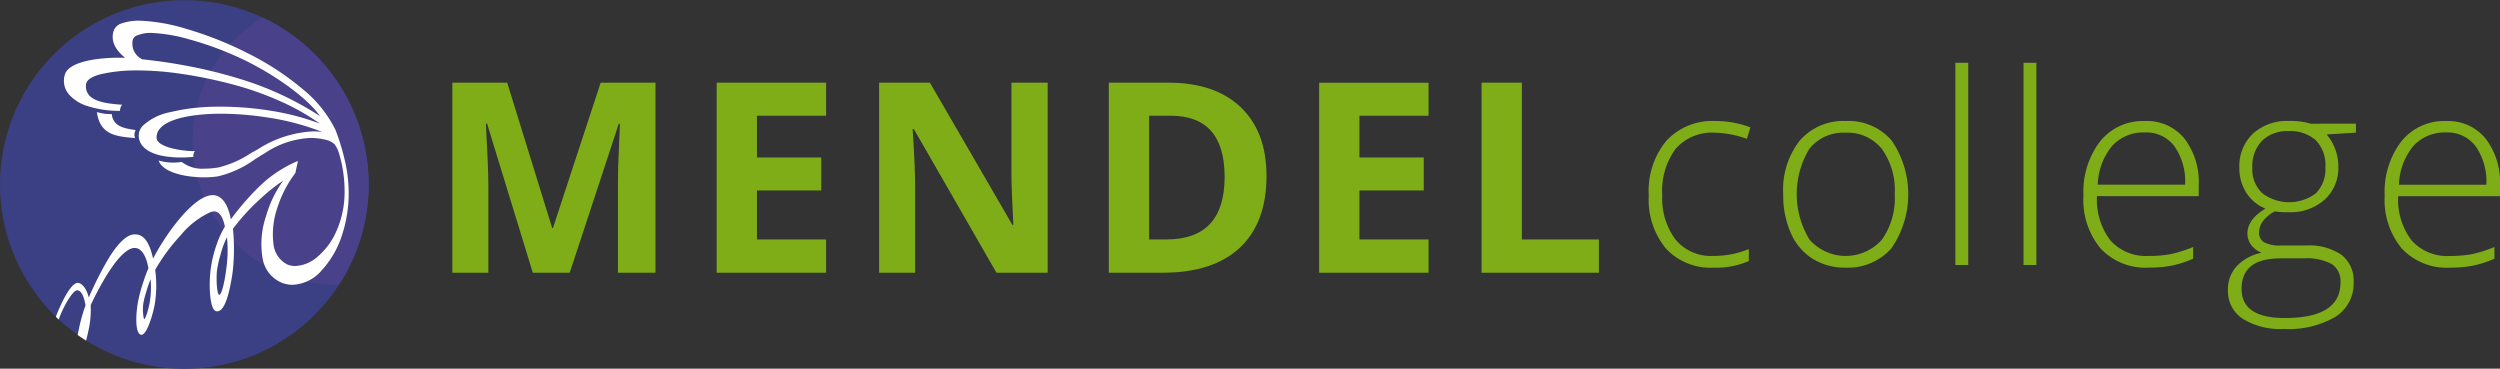
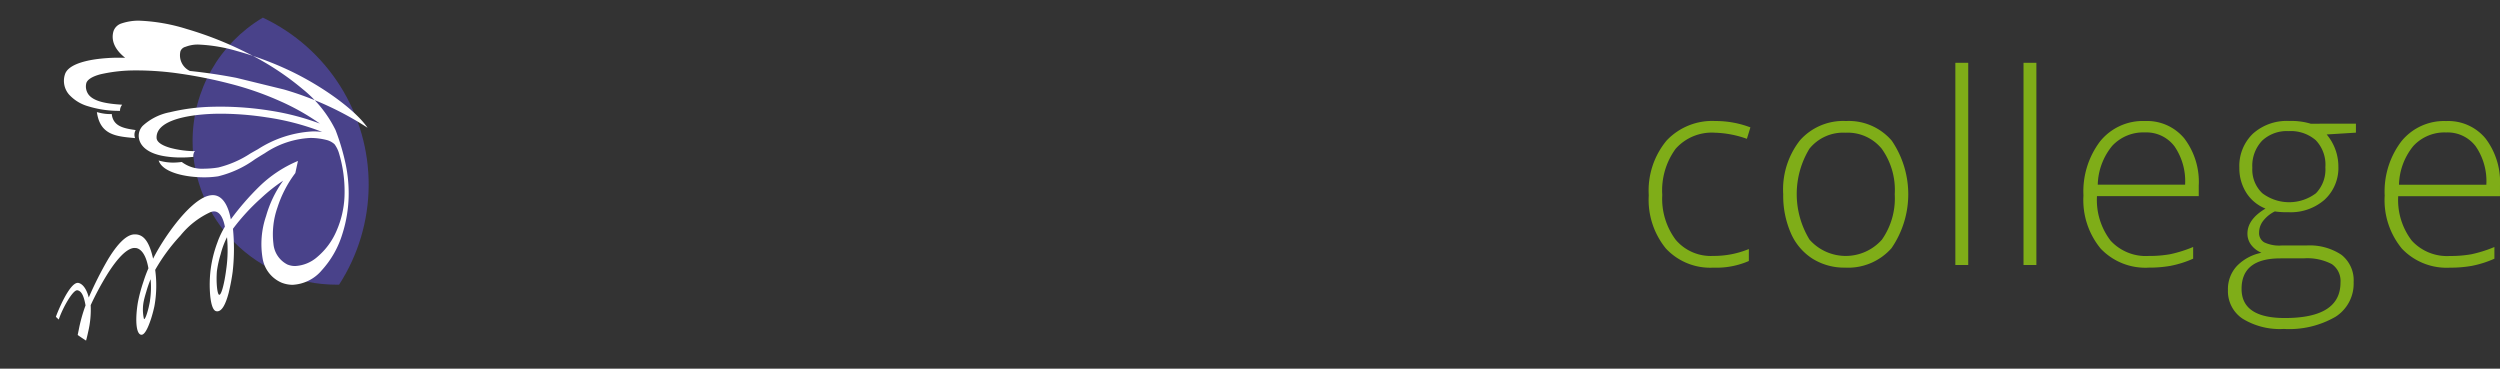
<svg xmlns="http://www.w3.org/2000/svg" width="318.744" height="47.008" viewBox="0 0 318.744 47.008">
  <rect x="0" y="0" width="318.744" height="47.008" fill="#333333" stroke="none" />
  <defs>
    <clipPath id="clip-path">
      <rect id="Rectangle_1140" data-name="Rectangle 1140" width="47.008" height="47.008" fill="none" />
    </clipPath>
    <clipPath id="clip-path-2">
      <path id="Path_12" data-name="Path 12" d="M858.355,109.641a18.305,18.305,0,0,0,18.3,18.305q.19,0,.379,0A23.516,23.516,0,0,0,867.313,93.9a18.3,18.3,0,0,0-8.958,15.742" transform="translate(-858.355 -93.899)" fill="none" />
    </clipPath>
    <radialGradient id="radial-gradient" cx="0.816" cy="0.462" r="0.538" gradientTransform="matrix(1.516, 0, 0, -1.517, 0.679, 3.384)" gradientUnits="objectBoundingBox">
      <stop offset="0" stop-color="#fefefe" />
      <stop offset="0.005" stop-color="#fefefe" />
      <stop offset="0.037" stop-color="#fefefe" />
      <stop offset="0.079" stop-color="#d9dae6" />
      <stop offset="0.13" stop-color="#b4b6cf" />
      <stop offset="0.187" stop-color="#9395bb" />
      <stop offset="0.25" stop-color="#777aa9" />
      <stop offset="0.32" stop-color="#61659b" />
      <stop offset="0.402" stop-color="#4f5491" />
      <stop offset="0.502" stop-color="#434889" />
      <stop offset="0.641" stop-color="#3c4185" />
      <stop offset="1" stop-color="#49428a" />
    </radialGradient>
    <clipPath id="clip-path-3">
      <rect id="Rectangle_1142" data-name="Rectangle 1142" width="48.907" height="47.008" fill="none" />
    </clipPath>
  </defs>
  <g id="Logo" transform="translate(-147.634 -28.876)">
    <g id="Group_48" data-name="Group 48" transform="translate(0 0.029)">
      <g id="Circle" transform="translate(147.634 28.847)">
        <g id="Group_31" data-name="Group 31" transform="translate(0 0)" clip-path="url(#clip-path)">
-           <path id="Path_11" data-name="Path 11" d="M171.119,76.315a23.5,23.5,0,1,0-23.5-23.5,23.5,23.5,0,0,0,23.5,23.5" transform="translate(-147.616 -29.292)" fill="#3b4084" />
-         </g>
+           </g>
      </g>
      <g id="Sparkle" transform="translate(172.188 31.094)">
        <g id="Group_33" data-name="Group 33" transform="translate(0 0)" clip-path="url(#clip-path-2)">
          <rect id="Rectangle_1141" data-name="Rectangle 1141" width="22.453" height="34.047" transform="translate(0 0)" fill="url(#radial-gradient)" />
        </g>
      </g>
      <g id="Beeldmerk" transform="translate(147.634 28.847)">
        <g id="Group_35" data-name="Group 35" transform="translate(0 0)" clip-path="url(#clip-path-3)">
-           <path id="Path_13" data-name="Path 13" d="M387.734,137.2a12.076,12.076,0,0,0,2.655-4.645,16.968,16.968,0,0,0,.814-5.157,18.271,18.271,0,0,0-.377-3.725,28.717,28.717,0,0,0-1.3-4.393,15.48,15.48,0,0,0-4.2-5.227,35.262,35.262,0,0,0-7.066-4.6,44.943,44.943,0,0,0-7.708-3.056,23.2,23.2,0,0,0-6.047-1.061c-.1,0-.2,0-.294,0a6.906,6.906,0,0,0-2,.36,1.56,1.56,0,0,0-1,1c-.332,1.178.183,2.34,1.492,3.371-.234-.006-.468-.009-.7-.009a21.35,21.35,0,0,0-3.126.208c-1.575.236-3.523.766-3.861,1.951a2.668,2.668,0,0,0,.528,2.531,5.22,5.22,0,0,0,2.436,1.5,13.182,13.182,0,0,0,3.868.585h.2l0-.068a1.182,1.182,0,0,1,.2-.609l.068-.106-.125-.008c-1.623-.107-3.381-.338-4.118-1.237a1.744,1.744,0,0,1-.344-1.406c.069-.5.718-.936,1.825-1.228a19.8,19.8,0,0,1,4.5-.492l.363,0a38.4,38.4,0,0,1,5.308.417,58.447,58.447,0,0,1,6.384,1.288,39.547,39.547,0,0,1,6.323,2.2,29.422,29.422,0,0,1,5.1,2.875,31.9,31.9,0,0,0-6.314-1.648,40.143,40.143,0,0,0-6.316-.511c-.276,0-.554,0-.826.009a25.463,25.463,0,0,0-5.667.7,7.057,7.057,0,0,0-3.46,1.728,1.836,1.836,0,0,0-.511,1.429c.12,1.258,1.344,2.155,3.356,2.463a13.148,13.148,0,0,0,2.052.152c.5,0,1-.024,1.484-.073l.065-.006v-.066a1.156,1.156,0,0,1,.11-.543l.1-.12-.158,0a12.6,12.6,0,0,1-2.946-.408c-.8-.224-1.768-.63-1.791-1.291-.062-1.6,2.063-2.661,5.982-2.989.7-.058,1.452-.088,2.238-.088a38.947,38.947,0,0,1,5.843.47,32.149,32.149,0,0,1,7.051,1.853,9.835,9.835,0,0,0-1.158-.069,14.292,14.292,0,0,0-7.028,2.27c-.324.179-.644.361-.954.538a13.155,13.155,0,0,1-4.088,1.791,11.417,11.417,0,0,1-1.791.157,4.3,4.3,0,0,1-2.852-.832l-.025-.021-.032,0a8.921,8.921,0,0,1-1.087.078,6.664,6.664,0,0,1-1.694-.23l-.145-.037.059.138c.593,1.385,3.321,2.005,5.761,2.005a11.372,11.372,0,0,0,1.76-.127A13.315,13.315,0,0,0,379.261,123c.407-.256.829-.519,1.253-.771a11.354,11.354,0,0,1,5.809-1.942,8.558,8.558,0,0,1,2.156.285h0a2.457,2.457,0,0,1,.914.512,3.755,3.755,0,0,1,.544,1.053,16.908,16.908,0,0,1,.732,5.615,12.176,12.176,0,0,1-1.024,4.4,8.9,8.9,0,0,1-2.444,3.307,4.634,4.634,0,0,1-2.81,1.158,2.515,2.515,0,0,1-1.017-.2,3.278,3.278,0,0,1-1.764-2.627,10.28,10.28,0,0,1,.513-4.642,14.72,14.72,0,0,1,2.271-4.376l.011-.014,0-.017c.1-.459.173-.807.27-1.248l.06-.274-.131.056a15.761,15.761,0,0,0-4.829,3.236,34.135,34.135,0,0,0-3.6,4.156c-.37-1.993-1.185-3.087-2.3-3.087-.054,0-.108,0-.16.008a2.1,2.1,0,0,0-.394.067v0l-.076.023-.066.019v0c-2.492.818-5.7,5.547-6.913,7.986-.477-2.142-1.19-3.1-2.3-3.1-.037,0-.074,0-.112,0h-.008v0l-.014,0h-.009a.214.214,0,0,0-.048.006c-.942.1-2.038,1.168-3.258,3.179a46.115,46.115,0,0,0-2.41,4.762l-.047.1c-.25-1.023-.739-1.725-1.3-1.855a.454.454,0,0,0-.1-.01c-1.091,0-2.626,3.836-2.789,4.33q.181.176.365.348l.007-.021c.465-1.4,1.749-3.714,2.336-3.714a.177.177,0,0,1,.035,0c.51.1.812.661,1.039,1.929a19.986,19.986,0,0,0-.869,3.122q-.072.334-.131.653.522.371,1.065.714c.11-.394.2-.794.276-1.146a12.152,12.152,0,0,0,.314-3.373,37.582,37.582,0,0,1,2.1-3.911c1.327-2.12,2.5-3.289,3.4-3.38a.785.785,0,0,1,.088,0c.06,0,.122.006.187.011l.031,0c.429.081,1.2.526,1.556,2.582a15.661,15.661,0,0,0-.581,1.53h0l-.085.26a19.6,19.6,0,0,0-.674,2.533c-.33,1.932-.3,3.975.382,4.141a.3.3,0,0,0,.075.009c.359,0,.763-.667,1.2-1.985l0,.01.083-.272.006-.019h0c.171-.559.3-1.107.356-1.375a14.716,14.716,0,0,0,.1-4.633,23.371,23.371,0,0,1,3.223-4.378,10.578,10.578,0,0,1,3.851-2.994l0,.009.077-.032.063-.017v0c.031-.009.061-.016.09-.022a1.022,1.022,0,0,1,.2-.02c.654,0,1.133.672,1.383,1.945a11.322,11.322,0,0,0-.883,1.808l0,.01q-.044.114-.085.229a15.464,15.464,0,0,0-.849,3.42,15.711,15.711,0,0,0-.054,3.338c.084.84.284,1.864.759,1.973a.616.616,0,0,0,.136.015c.571,0,1.056-.8,1.48-2.435l0-.017a25.52,25.52,0,0,0,.495-2.642l0-.015a25.948,25.948,0,0,0,.03-5.413,26.791,26.791,0,0,1,3.581-3.9,21.306,21.306,0,0,1,2.82-2.234,14.472,14.472,0,0,0-2.179,4.511,11.02,11.02,0,0,0-.44,5.408,4.086,4.086,0,0,0,2.407,3.08,3.829,3.829,0,0,0,1.422.277,5.2,5.2,0,0,0,3.669-1.8m-10.828-24.583a60.2,60.2,0,0,0-6.071-1.486c-1.945-.377-3.945-.673-5.945-.882a2.21,2.21,0,0,1-1.2-2.522.916.916,0,0,1,.621-.55l.068-.023a4.394,4.394,0,0,1,1.212-.264c.11-.005.226-.008.345-.008a20.306,20.306,0,0,1,4.946.824,41.725,41.725,0,0,1,6.723,2.495c4.275,2.021,8.445,5.093,9.94,7.291a40.151,40.151,0,0,0-10.643-4.876M365.87,141.048c-.033.208-.094.508-.181.89-.353,1.418-.547,1.445-.553,1.445h0c-.016,0-.031-.02-.041-.035a5.409,5.409,0,0,1-.006-2.324c.049-.231.162-.663.3-1.107l.006-.019h0a14.524,14.524,0,0,1,.554-1.6,11.506,11.506,0,0,1-.084,2.752m9.744-4.168c-.058.483-.126.928-.2,1.324l0,.013c-.35,1.866-.606,2.068-.7,2.068a.058.058,0,0,1-.02,0c-.252-.068-.4-1.614-.289-3.009a13.614,13.614,0,0,1,.485-2.185l.005-.018a10.217,10.217,0,0,1,.8-2.134,17.275,17.275,0,0,1-.079,3.945" transform="translate(-346.746 -102.7)" fill="#fff" />
+           <path id="Path_13" data-name="Path 13" d="M387.734,137.2a12.076,12.076,0,0,0,2.655-4.645,16.968,16.968,0,0,0,.814-5.157,18.271,18.271,0,0,0-.377-3.725,28.717,28.717,0,0,0-1.3-4.393,15.48,15.48,0,0,0-4.2-5.227,35.262,35.262,0,0,0-7.066-4.6,44.943,44.943,0,0,0-7.708-3.056,23.2,23.2,0,0,0-6.047-1.061c-.1,0-.2,0-.294,0a6.906,6.906,0,0,0-2,.36,1.56,1.56,0,0,0-1,1c-.332,1.178.183,2.34,1.492,3.371-.234-.006-.468-.009-.7-.009a21.35,21.35,0,0,0-3.126.208c-1.575.236-3.523.766-3.861,1.951a2.668,2.668,0,0,0,.528,2.531,5.22,5.22,0,0,0,2.436,1.5,13.182,13.182,0,0,0,3.868.585h.2l0-.068a1.182,1.182,0,0,1,.2-.609l.068-.106-.125-.008c-1.623-.107-3.381-.338-4.118-1.237a1.744,1.744,0,0,1-.344-1.406c.069-.5.718-.936,1.825-1.228a19.8,19.8,0,0,1,4.5-.492l.363,0a38.4,38.4,0,0,1,5.308.417,58.447,58.447,0,0,1,6.384,1.288,39.547,39.547,0,0,1,6.323,2.2,29.422,29.422,0,0,1,5.1,2.875,31.9,31.9,0,0,0-6.314-1.648,40.143,40.143,0,0,0-6.316-.511c-.276,0-.554,0-.826.009a25.463,25.463,0,0,0-5.667.7,7.057,7.057,0,0,0-3.46,1.728,1.836,1.836,0,0,0-.511,1.429c.12,1.258,1.344,2.155,3.356,2.463a13.148,13.148,0,0,0,2.052.152c.5,0,1-.024,1.484-.073l.065-.006v-.066a1.156,1.156,0,0,1,.11-.543l.1-.12-.158,0a12.6,12.6,0,0,1-2.946-.408c-.8-.224-1.768-.63-1.791-1.291-.062-1.6,2.063-2.661,5.982-2.989.7-.058,1.452-.088,2.238-.088a38.947,38.947,0,0,1,5.843.47,32.149,32.149,0,0,1,7.051,1.853,9.835,9.835,0,0,0-1.158-.069,14.292,14.292,0,0,0-7.028,2.27c-.324.179-.644.361-.954.538a13.155,13.155,0,0,1-4.088,1.791,11.417,11.417,0,0,1-1.791.157,4.3,4.3,0,0,1-2.852-.832l-.025-.021-.032,0a8.921,8.921,0,0,1-1.087.078,6.664,6.664,0,0,1-1.694-.23l-.145-.037.059.138c.593,1.385,3.321,2.005,5.761,2.005a11.372,11.372,0,0,0,1.76-.127A13.315,13.315,0,0,0,379.261,123c.407-.256.829-.519,1.253-.771a11.354,11.354,0,0,1,5.809-1.942,8.558,8.558,0,0,1,2.156.285h0a2.457,2.457,0,0,1,.914.512,3.755,3.755,0,0,1,.544,1.053,16.908,16.908,0,0,1,.732,5.615,12.176,12.176,0,0,1-1.024,4.4,8.9,8.9,0,0,1-2.444,3.307,4.634,4.634,0,0,1-2.81,1.158,2.515,2.515,0,0,1-1.017-.2,3.278,3.278,0,0,1-1.764-2.627,10.28,10.28,0,0,1,.513-4.642,14.72,14.72,0,0,1,2.271-4.376l.011-.014,0-.017c.1-.459.173-.807.27-1.248l.06-.274-.131.056a15.761,15.761,0,0,0-4.829,3.236,34.135,34.135,0,0,0-3.6,4.156c-.37-1.993-1.185-3.087-2.3-3.087-.054,0-.108,0-.16.008a2.1,2.1,0,0,0-.394.067v0l-.076.023-.066.019v0c-2.492.818-5.7,5.547-6.913,7.986-.477-2.142-1.19-3.1-2.3-3.1-.037,0-.074,0-.112,0h-.008v0l-.014,0h-.009a.214.214,0,0,0-.048.006c-.942.1-2.038,1.168-3.258,3.179a46.115,46.115,0,0,0-2.41,4.762l-.047.1c-.25-1.023-.739-1.725-1.3-1.855a.454.454,0,0,0-.1-.01c-1.091,0-2.626,3.836-2.789,4.33q.181.176.365.348l.007-.021c.465-1.4,1.749-3.714,2.336-3.714a.177.177,0,0,1,.035,0c.51.1.812.661,1.039,1.929a19.986,19.986,0,0,0-.869,3.122q-.072.334-.131.653.522.371,1.065.714c.11-.394.2-.794.276-1.146a12.152,12.152,0,0,0,.314-3.373,37.582,37.582,0,0,1,2.1-3.911c1.327-2.12,2.5-3.289,3.4-3.38a.785.785,0,0,1,.088,0c.06,0,.122.006.187.011l.031,0c.429.081,1.2.526,1.556,2.582a15.661,15.661,0,0,0-.581,1.53h0l-.085.26a19.6,19.6,0,0,0-.674,2.533c-.33,1.932-.3,3.975.382,4.141a.3.3,0,0,0,.075.009c.359,0,.763-.667,1.2-1.985l0,.01.083-.272.006-.019h0c.171-.559.3-1.107.356-1.375a14.716,14.716,0,0,0,.1-4.633,23.371,23.371,0,0,1,3.223-4.378,10.578,10.578,0,0,1,3.851-2.994l0,.009.077-.032.063-.017v0c.031-.009.061-.016.09-.022a1.022,1.022,0,0,1,.2-.02c.654,0,1.133.672,1.383,1.945a11.322,11.322,0,0,0-.883,1.808l0,.01q-.044.114-.085.229a15.464,15.464,0,0,0-.849,3.42,15.711,15.711,0,0,0-.054,3.338c.084.84.284,1.864.759,1.973a.616.616,0,0,0,.136.015c.571,0,1.056-.8,1.48-2.435l0-.017a25.52,25.52,0,0,0,.495-2.642l0-.015a25.948,25.948,0,0,0,.03-5.413,26.791,26.791,0,0,1,3.581-3.9,21.306,21.306,0,0,1,2.82-2.234,14.472,14.472,0,0,0-2.179,4.511,11.02,11.02,0,0,0-.44,5.408,4.086,4.086,0,0,0,2.407,3.08,3.829,3.829,0,0,0,1.422.277,5.2,5.2,0,0,0,3.669-1.8m-10.828-24.583c-1.945-.377-3.945-.673-5.945-.882a2.21,2.21,0,0,1-1.2-2.522.916.916,0,0,1,.621-.55l.068-.023a4.394,4.394,0,0,1,1.212-.264c.11-.005.226-.008.345-.008a20.306,20.306,0,0,1,4.946.824,41.725,41.725,0,0,1,6.723,2.495c4.275,2.021,8.445,5.093,9.94,7.291a40.151,40.151,0,0,0-10.643-4.876M365.87,141.048c-.033.208-.094.508-.181.89-.353,1.418-.547,1.445-.553,1.445h0c-.016,0-.031-.02-.041-.035a5.409,5.409,0,0,1-.006-2.324c.049-.231.162-.663.3-1.107l.006-.019h0a14.524,14.524,0,0,1,.554-1.6,11.506,11.506,0,0,1-.084,2.752m9.744-4.168c-.058.483-.126.928-.2,1.324l0,.013c-.35,1.866-.606,2.068-.7,2.068a.058.058,0,0,1-.02,0c-.252-.068-.4-1.614-.289-3.009a13.614,13.614,0,0,1,.485-2.185l.005-.018a10.217,10.217,0,0,1,.8-2.134,17.275,17.275,0,0,1-.079,3.945" transform="translate(-346.746 -102.7)" fill="#fff" />
          <path id="Path_14" data-name="Path 14" d="M509.982,445.959l-.105-.01c-2.308-.208-4.3-.388-4.746-3.194l-.017-.108.107.025.126.029a5.677,5.677,0,0,0,1.362.194c.076,0,.153,0,.23-.006l.067,0,.01.067c.212,1.457,1.405,1.742,2.944,1.964l.1.015-.044.091a1.165,1.165,0,0,0-.061.835Z" transform="translate(-492.763 -428.352)" fill="#fff" />
        </g>
      </g>
    </g>
    <g id="Text" transform="translate(128.151 25.029)">
      <path id="Path_9" data-name="Path 9" d="M1791.443,642.5a7.854,7.854,0,0,1,1.359,4.9h-11.136a8.088,8.088,0,0,1,1.839-4.947,5.4,5.4,0,0,1,4.176-1.715,4.483,4.483,0,0,1,3.762,1.765m-.431,15.23a13.173,13.173,0,0,0,2.818-.9v-1.491a16.44,16.44,0,0,1-2.958.928,15.06,15.06,0,0,1-2.71.216,6.094,6.094,0,0,1-4.864-1.956,8.519,8.519,0,0,1-1.732-5.668h12.976v-1.326a9.171,9.171,0,0,0-1.84-6.032,6.173,6.173,0,0,0-5.021-2.221,7,7,0,0,0-5.718,2.594,10.569,10.569,0,0,0-2.121,6.9,9.724,9.724,0,0,0,2.2,6.778,7.85,7.85,0,0,0,6.124,2.42,15.657,15.657,0,0,0,2.85-.24M1764.2,641.8a4.582,4.582,0,0,1,3.389-1.234,4.873,4.873,0,0,1,3.455,1.151,4.5,4.5,0,0,1,1.235,3.455,4.362,4.362,0,0,1-1.2,3.315,5.675,5.675,0,0,1-6.844-.008,4.153,4.153,0,0,1-1.268-3.24,4.649,4.649,0,0,1,1.235-3.439m2.345,14.99h2.95a6.763,6.763,0,0,1,3.6.729,2.607,2.607,0,0,1,1.11,2.353q0,4.524-7.093,4.524-5.518,0-5.519-3.712,0-3.894,4.955-3.894m3.861-17.169a8.534,8.534,0,0,0-2.751-.348,6.443,6.443,0,0,0-4.632,1.632,5.7,5.7,0,0,0-1.715,4.334,5.792,5.792,0,0,0,.878,3.173,5.135,5.135,0,0,0,2.453,2.03q-2.3,1.375-2.3,3.182a2.345,2.345,0,0,0,.489,1.467,3.171,3.171,0,0,0,1.3.986,5.965,5.965,0,0,0-3.124,1.674,4.324,4.324,0,0,0-1.152,3.082,4.206,4.206,0,0,0,1.864,3.646,9.067,9.067,0,0,0,5.262,1.309,11.79,11.79,0,0,0,6.587-1.549,4.99,4.99,0,0,0,2.312-4.4,4.13,4.13,0,0,0-1.558-3.505,7.313,7.313,0,0,0-4.491-1.185h-3.149a4.458,4.458,0,0,1-2.2-.4,1.365,1.365,0,0,1-.655-1.26,2.44,2.44,0,0,1,.514-1.475,4.282,4.282,0,0,1,1.491-1.21,10.117,10.117,0,0,0,1.724.1,6.541,6.541,0,0,0,4.648-1.616,5.5,5.5,0,0,0,1.732-4.218,6.363,6.363,0,0,0-1.492-4.077l3.729-.232v-1.144Zm-17.375,2.875a7.857,7.857,0,0,1,1.359,4.9h-11.136a8.089,8.089,0,0,1,1.839-4.947,5.4,5.4,0,0,1,4.176-1.715,4.483,4.483,0,0,1,3.762,1.765m-.431,15.23a13.174,13.174,0,0,0,2.817-.9v-1.491a16.434,16.434,0,0,1-2.958.928,15.059,15.059,0,0,1-2.709.216,6.1,6.1,0,0,1-4.864-1.956,8.52,8.52,0,0,1-1.732-5.668h12.976v-1.326a9.171,9.171,0,0,0-1.839-6.032,6.173,6.173,0,0,0-5.021-2.221,7,7,0,0,0-5.718,2.594,10.569,10.569,0,0,0-2.121,6.9,9.722,9.722,0,0,0,2.2,6.778,7.849,7.849,0,0,0,6.124,2.42,15.662,15.662,0,0,0,2.85-.24m-17.176-25.877h-1.641v25.786h1.641Zm-8.691,0h-1.641v25.786h1.641Zm-20.25,10.962a5.519,5.519,0,0,1,4.6-2.046,5.6,5.6,0,0,1,4.632,2.055,9.023,9.023,0,0,1,1.649,5.783,9.17,9.17,0,0,1-1.632,5.792,6.161,6.161,0,0,1-9.231,0,11.141,11.141,0,0,1-.017-11.584m10.491-1.044a7.228,7.228,0,0,0-5.825-2.494,7.366,7.366,0,0,0-5.867,2.461,10.14,10.14,0,0,0-2.137,6.869,11.929,11.929,0,0,0,.961,4.938,7.311,7.311,0,0,0,2.768,3.281,7.638,7.638,0,0,0,4.176,1.144,7.38,7.38,0,0,0,5.9-2.478,12.138,12.138,0,0,0,.025-13.722m-18.212,15.354V655.6a11.714,11.714,0,0,1-4.557.878,5.852,5.852,0,0,1-4.773-2.063,8.7,8.7,0,0,1-1.707-5.709,8.971,8.971,0,0,1,1.707-5.891,6.165,6.165,0,0,1,5.021-2.046,13.134,13.134,0,0,1,4.06.779l.447-1.458a12.5,12.5,0,0,0-4.474-.812,7.983,7.983,0,0,0-6.215,2.494,9.976,9.976,0,0,0-2.27,6.969,9.812,9.812,0,0,0,2.187,6.795,7.715,7.715,0,0,0,6.049,2.436,10.334,10.334,0,0,0,4.524-.845" transform="translate(-1456.317 -620.002)" fill="#7fad18" />
-       <path id="Path_10" data-name="Path 10" d="M1845.724,269.343V265.1H1835.9V245.114h-5.137v24.229Zm-21.717-4.242h-8.816v-6.248h8.2v-4.209h-8.2v-5.32h8.816v-4.209h-13.953v24.229h13.953Zm-33.432,0h-2.2V249.323h2.735q6.894,0,6.894,7.805,0,7.971-7.424,7.971m9.479-16.854q-3.282-3.132-9.215-3.132h-7.606v24.229h6.861q6.429,0,9.836-3.182t3.406-9.165q0-5.618-3.281-8.75m-24.617-3.132h-4.623v11.468q0,1.956.248,6.678h-.116l-10.523-18.146h-6.479v24.229h4.59v-11.4q0-2.072-.315-6.927h.149l10.54,18.329h6.529ZM1747.193,265.1h-8.817v-6.248h8.2v-4.209h-8.2v-5.32h8.817v-4.209h-13.954v24.229h13.954Zm-32.687,4.242,6.248-18.975h.149q-.2,4.574-.224,5.635t-.025,1.873v11.468h4.789V245.114h-6.993l-6.082,18.528h-.1l-5.734-18.528h-6.993v24.229h4.59V258.073q0-1.939-.315-7.739h.149l5.834,19.008Z" transform="translate(-1622.384 -230.724)" fill="#7fad18" />
    </g>
  </g>
</svg>